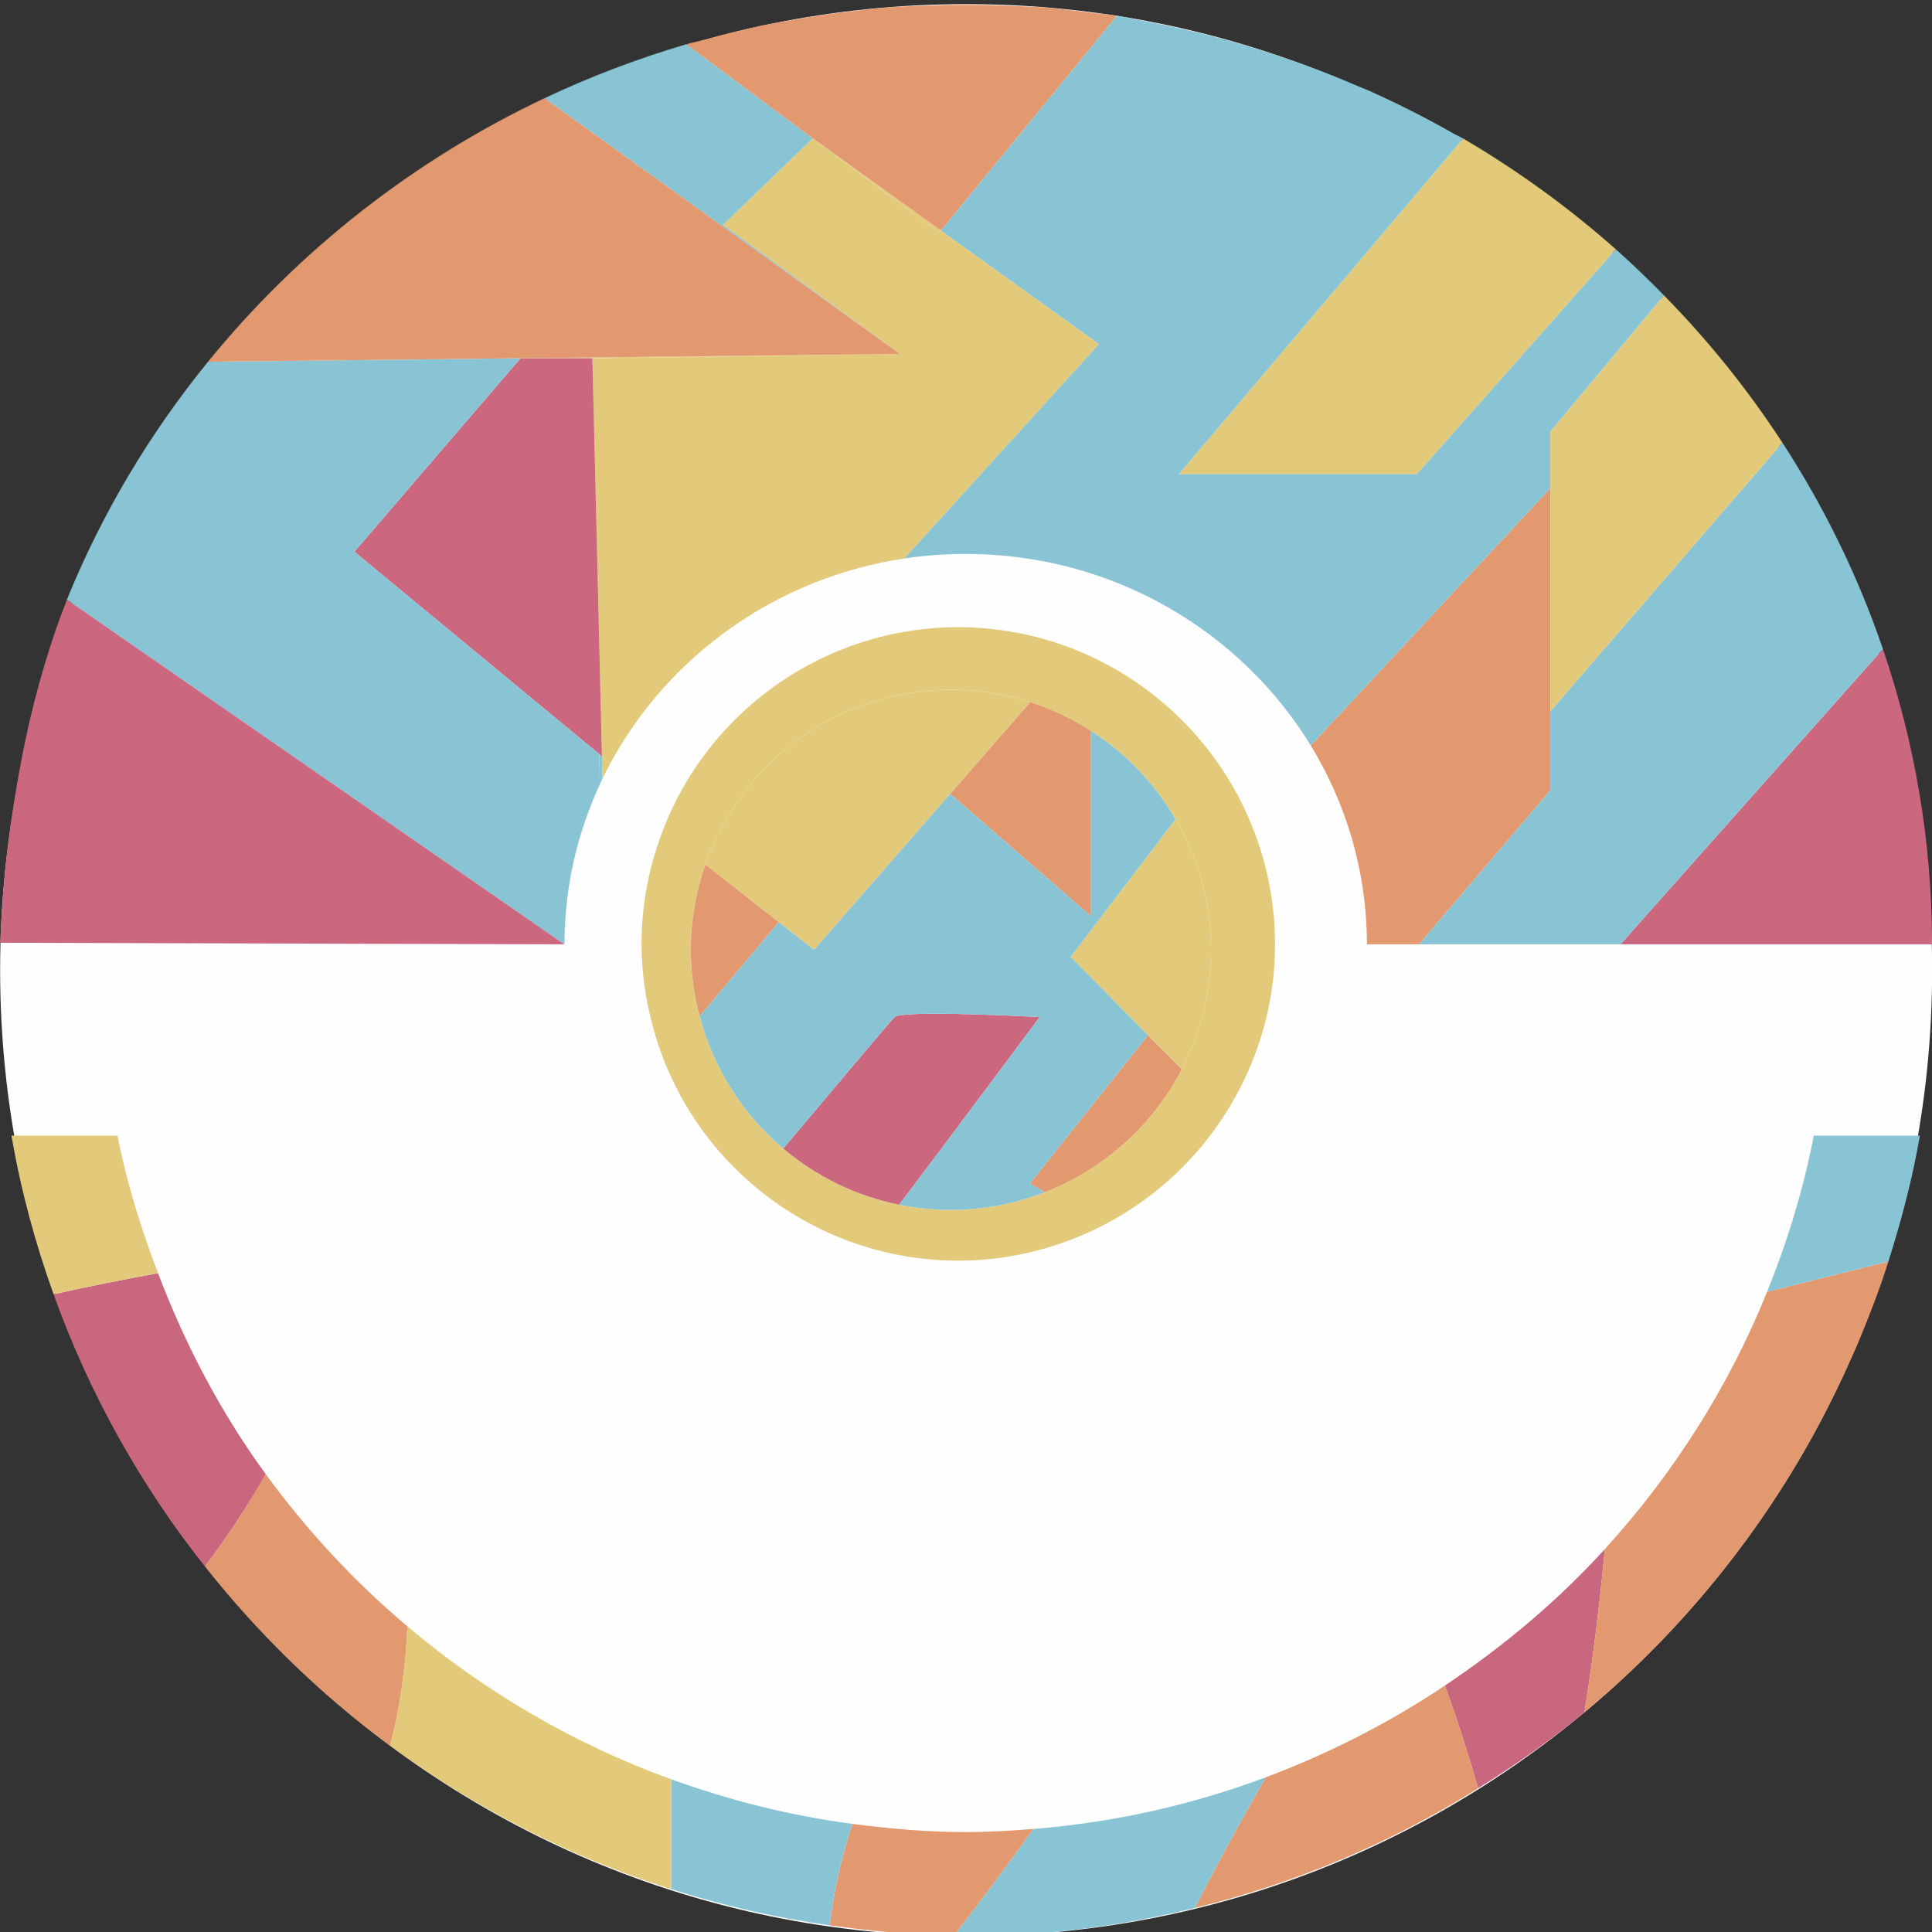
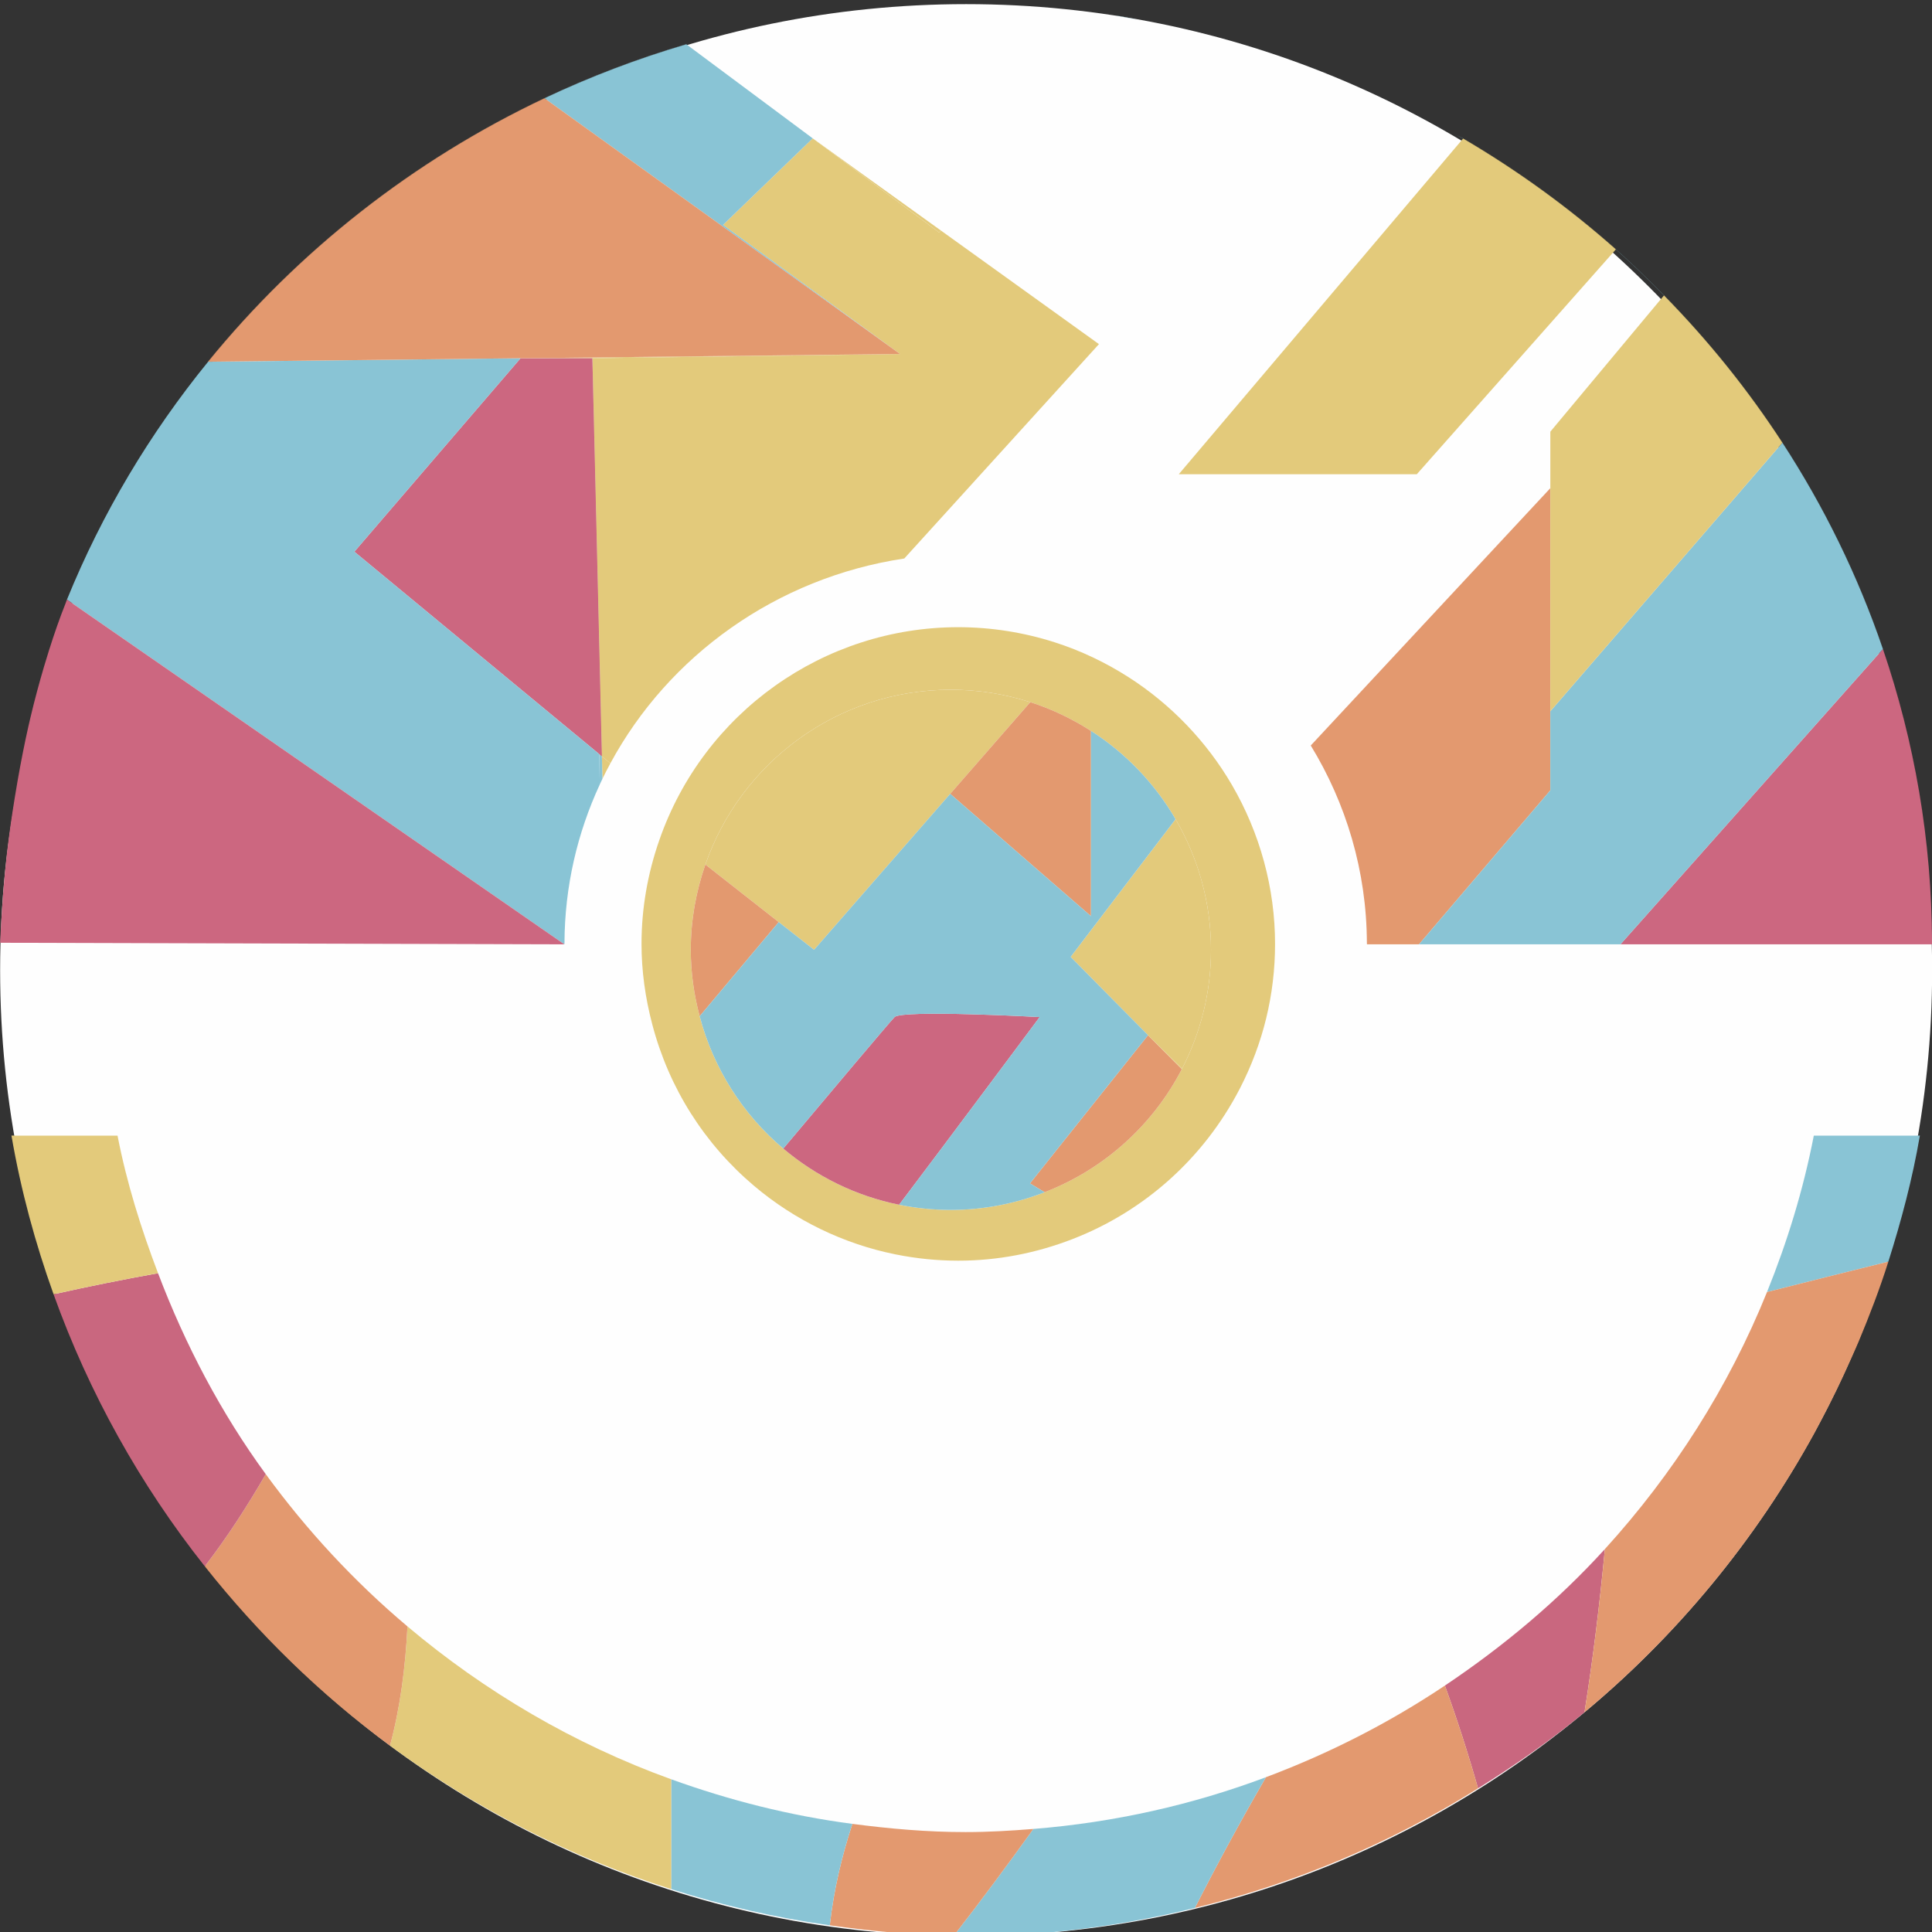
<svg xmlns="http://www.w3.org/2000/svg" height="512" viewBox="0 0 512 512" width="512">
  <rect x="0" y="0" width="512" height="512" fill="#333333" stroke="none" />
  <mask id="a" fill="#fff">
    <path d="m0 .098h3.188v.803h-3.188z" fill="#fff" fill-rule="evenodd" />
  </mask>
  <mask id="b" fill="#fff">
    <path d="m0 .053h3.84v.894h-3.84z" fill="#fff" fill-rule="evenodd" />
  </mask>
  <mask id="c" fill="#fff">
    <path d="m.034 0h.931v1h-.931z" fill="#fff" fill-rule="evenodd" />
  </mask>
  <mask id="d" fill="#fff">
-     <path d="m0 0h114.1v60.001h-114.1z" fill="#fff" fill-rule="evenodd" />
-   </mask>
+     </mask>
  <g fill="none" fill-rule="evenodd" transform="translate(0 1)">
    <path d="m.034 256.098c0-141.385 114.615-256 256-256s256 114.615 256 256-114.615 256-256 256-256-114.615-256-256" fill="#fefefe" />
    <path d="m498.989 171.007c8.355 24.502 12.965 50.649 13.008 77.835 0 .122.016.244.02.368h.004c0-.14-.024-.274-.024-.415-.045-27.182-4.655-53.332-13.008-77.835l-.012.015c.004.01.008.02.012.032" fill="#cc6780" />
    <path d="m387.732 35.725c14.477 8.495 28.026 18.332 40.459 29.35l.022-.026c-12.439-11.027-25.996-20.871-40.483-29.367l-.026.029c.01.006.018.01.028.014" fill="#e3ca7b" />
    <path d="m181.903 10.749c.016-.004.03-.008.043-.012l-.043-.033c-12.992 3.824-25.561 8.607-37.598 14.301l.039.028c12.028-5.687 24.579-10.464 37.559-14.284" fill="#89c4d5" />
    <path d="m234.729 1.018c-.258.02-.522.018-.778.039" stroke-linecap="round" stroke-linejoin="round" />
    <path d="m0 .482c1.067-.037 2.119-.13 3.188-.161" mask="url(#a)" stroke-linecap="round" stroke-linejoin="round" transform="translate(245.36)" />
    <path d="m278.238 1.077c-.224-.02-.455-.016-.679-.035" stroke-linecap="round" stroke-linejoin="round" />
    <path d="m0 .35c1.286.043 2.556.146 3.84.193" mask="url(#b)" stroke-linecap="round" stroke-linejoin="round" transform="translate(264.771 .045)" />
    <path d="m210.688 4.178c-.482.085-.977.134-1.457.223" stroke-linecap="round" stroke-linejoin="round" />
    <path d="m223.026 2.294c.347-.043.683-.114 1.03-.158" stroke-linecap="round" stroke-linejoin="round" />
    <path d="m202.351 5.653c-.232.047-.455.12-.687.169.029-.006.061-.01.092-.015.201-.044.394-.111.595-.154" fill="#e3996f" />
-     <path d="m186.59 9.548c-1.55.417-3.153.705-4.686 1.156l.043.033c1.526-.449 3.105-.768 4.643-1.189" fill="#e3996f" />
-     <path d="m296.001 3.129c-2.351-.362-4.765-.528-7.14-.827.417.055.829.13 1.244.189 1.946.256 3.931.382 5.863.677z" fill="#e3996f" />
-     <path d="m55.148 94.866c.012-.018.028-.031.041-.047h-.043c-15.452 18.982-28.113 40.181-37.407 63.043l.016.012c9.29-22.846 21.947-44.038 37.393-63.008" fill="#89c4d5" />
+     <path d="m296.001 3.129z" fill="#e3996f" />
    <path d="m144.307 25.049c.012-.004.026-.008.037-.016l-.039-.027c-34.877 16.501-65.304 40.51-89.159 69.813h.043c23.846-29.281 54.259-53.277 89.118-69.77" fill="#e3996f" />
    <path d="m314.141 6.852c-.276-.065-.543-.148-.821-.211" stroke-linecap="round" stroke-linejoin="round" />
    <path d="m327.629 10.322c.303.089.622.148.927.238" stroke-linecap="round" stroke-linejoin="round" />
    <path d="m359.706 21.768c1.073.465 2.186.857 3.251 1.335-1.071-.473-2.174-.878-3.251-1.335" fill="#89c4d5" />
    <path d="m334.769 12.45c.177.057.337.144.512.201.043.014.087.023.13.039-.221-.071-.423-.171-.642-.24" fill="#89c4d5" />
    <path d="m387.73 35.682c-.788-.463-1.66-.792-2.453-1.246.791.452 1.642.813 2.427 1.276z" fill="#89c4d5" />
    <path d="m428.215 65.095c4.401 3.901 8.617 7.993 12.728 12.181l.02-.026c-4.117-4.194-8.341-8.292-12.75-12.2l-.022.025c.008.006.016.014.024.02" fill="#89c4d5" />
    <path d="m296.003 3.172c1.483.228 2.902.636 4.377.89.3.047.601.083.896.136-1.774-.309-3.487-.796-5.275-1.069l-.033.039c.011.004.023.004.035.004" fill="#89c4d5" />
    <path d="m472.351 116.333c11.035 16.948 20.018 35.267 26.626 54.643l.012-.016c-6.612-19.386-15.599-37.714-26.638-54.672l-.018.021c.006.008.012.016.018.024" fill="#89c4d5" />
    <path d="m440.963 77.297c11.728 11.941 22.247 25 31.37 39.012l.018-.022c-9.129-14.022-19.652-27.089-31.388-39.037l-.02.025c.006.006.014.014.02.022" fill="#e3ca7b" />
    <g fill="#cc6780">
      <path d="m11.658 175.69c.429-1.455.866-2.891 1.319-4.312-.453 1.429-.89 2.851-1.319 4.312" />
      <path d="m3.923 210.32c.242-1.51.498-3.023.764-4.531-.268 1.518-.52 3.011-.764 4.531" />
      <path d="m1.746 225.853c.012-.1.032-.195.043-.293.016-.122.036-.249.05-.371-.026.221-.069.445-.093.664" />
      <path d="m7.556 191.364c.167-.733.337-1.457.51-2.186-.173.733-.343 1.45-.51 2.186" />
      <path d="m17.754 157.873-.016-.012c-.128.315-.228.689-.354 1.006.124-.309.23-.655.354-.962.006-.012.012-.022.016-.032" />
      <path d="m.466.519c.004-.077 0-.016-.002 0z" mask="url(#c)" transform="translate(0 240.581)" />
      <path d="m.85 235.456c-.006.067-.01.13-.014.197.004-.028.006-.055.008-.083.004-.039.004-.077.006-.114" />
    </g>
    <path d="m508 299.913c-.004.016-.006.032-.008.045h.782c.002-.015.006-.029.01-.045z" fill="#89c4d5" />
    <path d="m3.829 299.913h-.79c.002.016.006.03.01.045h.79c-.002-.015-.006-.029-.01-.045" fill="#e3ca7b" />
    <path d="m482.094 376.425c-.445.827-.87 1.666-1.323 2.487.457-.821.878-1.66 1.323-2.487" fill="#e3996f" />
    <path d="m492.546 354.554c-.603 1.439-1.26 2.849-1.886 4.275.63-1.426 1.283-2.836 1.886-4.275" fill="#e3996f" />
    <path d="m159.511 199.441-2.52-105.501 1.819 104.918z" fill="#e3ca7b" />
    <path d="m159.652 205.394c.669-1.384 1.372-2.749 2.103-4.1l-2.245-1.853z" fill="#e3ca7b" />
    <path d="m249.361 60.099-.441.538-33.542-24.971h-.004l-23.767 22.936 46.928 34.216-81.545 1.122 2.521 105.501 2.244 1.853c15.389-28.495 44.012-49.204 77.89-54.286l51.587-56.809z" fill="#e3ca7b" />
    <path d="m158.81 198.858.138 8.042c.232-.504.467-1.008.705-1.507l-.142-5.952z" fill="#89c4d5" />
    <path d="m249.361 60.099-33.983-24.433 33.542 24.971z" fill="#e3ca7b" />
    <path d="m498.989 171.007-69.545 78.248h82.577c0-.015-.004-.031-.004-.045-.004-.124-.02-.246-.02-.368-.043-27.186-4.653-53.333-13.008-77.835" fill="#cc6780" />
    <path d="m156.99 93.94 81.545-1.122-100.586 1.122z" fill="#e3ca7b" />
    <path d="m93.908 145.208 64.902 53.65.701.583-2.521-105.501h-19.041z" fill="#cc6780" />
    <path d="m387.732 35.725-75.346 88.953h63.082l52.747-59.584c-.008-.006-.016-.014-.024-.019-12.433-11.018-25.982-20.855-40.459-29.35" fill="#e3ca7b" />
    <path d="m238.535 92.818-46.928-34.215 23.767-22.936h.004l-33.475-24.918c-12.98 3.821-25.531 8.598-37.558 14.284-.012.008-.026.012-.038.016z" fill="#89c4d5" />
    <path d="m0 10.651 33.475 24.917 33.983 24.433 46.642-56.927c-.012 0-.024 0-.035-.004-1.932-.295-3.917-.421-5.862-.677-4.163-.544-8.326-1.099-12.548-1.45-2.957-.244-5.962-.307-8.947-.453-4.218-.204-8.418-.49-12.689-.49-3.552 0-7.046.242-10.562.384-3.557.142-7.117.252-10.632.536-3.932.319-7.821.785-11.702 1.276-4.149.523-8.255 1.169-12.339 1.884-2.985.522-5.982 1.006-8.931 1.629-.032.005-.063.009-.093.015-5.09 1.077-10.1 2.359-15.074 3.726-1.537.421-3.117.74-4.643 1.189-.013.004-.027.008-.043.012" fill="#e3996f" mask="url(#d)" transform="translate(181.903 .098)" />
    <path d="m410.856 187.493v-59.124l-63.492 68.198c9.365 15.333 14.796 33.199 14.875 52.276 0 .137.019.271.019.411v.002h13.792l34.806-40.808z" fill="#e3996f" />
    <path d="m93.908 145.208 44.041-51.268-82.801.926c-15.446 18.97-28.103 40.162-37.393 63.007-.004.01-.01.02-.016.032l131.824 91.351v-.002c0-.14.024-.274.031-.412.059-14.937 3.419-29.123 9.354-41.942l-.138-8.042z" fill="#89c4d5" />
    <path d="m137.949 93.94 100.586-1.122-94.228-67.769c-34.859 16.493-65.272 40.489-89.118 69.769-.013.016-.029.03-.041.047z" fill="#e3996f" />
-     <path d="m249.361 60.099 41.871 30.1-51.587 56.809c5.305-.798 10.74-1.213 16.271-1.213 38.864 0 72.899 20.406 91.448 50.771l63.492-68.198v-14.969l30.107-36.102c-.006-.008-.014-.016-.019-.021-4.112-4.189-8.328-8.281-12.729-12.181l-52.746 59.583h-63.083l75.346-88.953c-.01-.004-.017-.008-.027-.013-.786-.463-1.637-.824-2.428-1.276-7.219-4.132-14.674-7.893-22.32-11.333-1.065-.478-2.178-.87-3.251-1.335-7.898-3.424-16.005-6.435-24.295-9.077-.043-.016-.087-.026-.13-.04-2.536-.807-5.08-1.599-7.652-2.329-4.454-1.268-8.94-2.436-13.488-3.47-4.549-1.033-9.123-1.998-13.76-2.79-1.475-.254-2.895-.662-4.378-.89z" fill="#89c4d5" />
    <path d="m498.989 171.007c-.004-.012-.008-.022-.012-.032-6.608-19.376-15.591-37.694-26.626-54.642l-61.495 71.159v20.956l-34.806 40.807h53.394z" fill="#89c4d5" />
    <path d="m472.351 116.333c-.006-.008-.012-.016-.018-.024-9.123-14.012-19.642-27.071-31.37-39.012l-30.107 36.102v14.969 59.125z" fill="#e3ca7b" />
    <path d="m.048 248.842 149.514.414-131.824-91.351c-.124.307-.23.653-.354.962-1.579 3.956-3.032 8.168-4.407 12.51-.453 1.422-.89 2.857-1.319 4.313-1.292 4.387-2.505 8.87-3.592 13.488-.173.729-.342 1.453-.51 2.186-1.077 4.747-2.014 9.573-2.869 14.425-.266 1.509-.522 3.021-.764 4.531-.803 4.974-1.524 9.944-2.085 14.869-.014.122-.034.248-.049.37-.382 3.377-.678 6.707-.945 10.011-.002.028-.004.055-.008.083-.142 1.764-.248 3.485-.359 5.218-.004.077-.008.152-.012.228-.161 2.604-.334 5.223-.417 7.743" fill="#cc6780" />
    <path d="m285.599 254.478c-1.176-1.189-1.865-1.886-1.865-1.886s.689.697 1.865 1.886" fill="#e3ca7b" />
    <path d="m215.741 250.713-28.808-22.601 19.441 15.252z" fill="#e3ca7b" />
    <path d="m183.063 250.713c0-7.928 1.408-15.513 3.869-22.601 9.365-26.952 34.92-46.33 65.064-46.33 7.337 0 14.398 1.17 21.034 3.297 5.736 1.835 11.121 4.43 16.095 7.62 9.206 5.903 16.891 13.926 22.409 23.391l.004.002c5.932 10.184 9.392 21.987 9.392 34.621 0 11.362-2.8 22.054-7.671 31.502-.024.049-.046.102-.071.149-7.696 14.848-20.621 26.503-36.35 32.589-7.715 2.987-16.072 4.691-24.842 4.691-4.697 0-9.283-.479-13.715-1.375-11.551-2.331-22.033-7.565-30.705-14.886-10.656-8.999-18.491-21.176-22.156-35.066-1.489-5.628-2.357-11.508-2.357-17.604m16.81 62.582c10.781 9.098 23.71 15.355 37.382 18.114 5.49 1.115 11.114 1.684 16.694 1.684 10.291 0 20.463-1.922 30.261-5.715 19.109-7.4 34.822-21.483 44.345-39.862 6.204-12.026 9.347-24.941 9.347-38.363 0-14.732-3.964-29.318-11.443-42.166-6.683-11.458-16.127-21.31-27.291-28.471-6.219-3.992-12.823-7.107-19.613-9.283-8.313-2.664-16.934-4.019-25.606-4.019-35.657 0-67.495 22.677-79.217 56.411-3.131 8.964-4.722 18.234-4.722 27.528 0 7.03.969 14.243 2.879 21.43 4.414 16.761 13.752 31.534 26.984 42.712" fill="#e3ca7b" />
    <path d="m251.815 209.381 21.215-24.303-57.289 65.635z" fill="#e3ca7b" />
    <path d="m295.33 264.327c-1.884-1.906-3.668-3.714-5.232-5.295 1.562 1.581 3.348 3.389 5.232 5.295" fill="#e3ca7b" />
    <path d="m237.074 268.533c-1.229 1.229-17.324 20.351-29.497 34.849 8.672 7.321 19.153 12.555 30.704 14.887 13.227-17.498 37.246-49.736 37.246-49.736s-36.458-1.993-38.453 0" fill="#cc6780" />
    <path d="m313.188 282.364c.026-.047.047-.1.071-.15l-8.999-8.861c3.19 3.226 6.274 6.333 8.928 9.011" fill="#e3ca7b" />
    <path d="m304.244 273.338-31.295 39.276 3.889 2.339c15.729-6.086 28.654-17.742 36.35-32.589-2.655-2.678-5.738-5.785-8.928-9.01-.006-.004-.01-.01-.016-.016" fill="#e3996f" />
    <path d="m273.03 185.078c-6.636-2.127-13.697-3.296-21.034-3.296-30.143 0-55.698 19.378-65.063 46.329l28.808 22.601z" fill="#e3ca7b" />
    <path d="m285.599 254.478c1.109 1.122 2.664 2.698 4.499 4.555 1.564 1.581 3.348 3.388 5.232 5.294 2.834 2.868 5.894 5.959 8.915 9.011l.015.016 8.999 8.861c4.872-9.448 7.672-20.14 7.672-31.502 0-12.634-3.46-24.437-9.393-34.621l-27.804 36.5s.689.697 1.865 1.886" fill="#e3ca7b" />
    <path d="m304.244 273.338c.006.006.01.012.016.016z" fill="#e3ca7b" />
    <path d="m186.932 228.111c-2.461 7.089-3.869 14.674-3.869 22.601 0 6.097.868 11.977 2.357 17.604l20.953-24.952z" fill="#e3996f" />
    <path d="m289.125 241.804v-49.106c-4.974-3.19-10.359-5.785-16.095-7.62l-21.216 24.303z" fill="#e3996f" />
    <path d="m304.26 273.354-.016-.016" stroke-linecap="round" stroke-linejoin="round" />
    <path d="m304.26 273.354-.016-.016" stroke-linecap="round" stroke-linejoin="round" />
    <path d="m207.577 303.382c12.173-14.499 28.269-33.621 29.497-34.849 1.995-1.993 38.453 0 38.453 0s-24.019 32.238-37.246 49.735c4.433.896 9.019 1.375 13.715 1.375 8.771 0 17.128-1.703 24.842-4.691l-3.889-2.339 31.296-39.276c-3.021-3.052-6.081-6.143-8.915-9.01-1.884-1.906-3.67-3.714-5.232-5.295-1.835-1.857-3.39-3.432-4.499-4.555-1.176-1.189-1.865-1.886-1.865-1.886l27.804-36.5-.004-.002c-5.517-9.465-13.203-17.487-22.408-23.391v49.106l-37.311-32.423-36.074 41.331-9.367-7.348-20.953 24.952c3.664 13.89 11.499 26.067 22.156 35.066" fill="#89c4d5" />
    <path d="m480.676 299.958c-2.78 14.357-7.038 28.176-12.398 41.444 10.722-2.737 21.444-5.392 32.156-8.054 3.438-10.869 6.392-21.947 8.349-33.39h-.01-.782z" fill="#89c4d5" />
    <path d="m425.309 409.521c-12.524 13.762-26.874 25.774-42.399 36.173 3.296 9.079 6.211 18.159 8.79 27.236 9.83-6.155 19.337-12.777 28.21-20.163 2.27-14.273 4.025-28.706 5.399-43.246" fill="#c9677f" />
    <path d="m335.49 469.977c-6.593 11.37-12.878 22.917-18.829 34.645 26.922-6.621 52.198-17.378 75.039-31.691-2.579-9.078-5.494-18.157-8.79-27.237-14.695 9.842-30.608 17.974-47.42 24.283" fill="#e3996f" />
    <path d="m273.853 483.688c-6.876 9.574-13.878 19.022-21.081 28.271 1.053.011 2.079.139 3.136.139 20.993 0 41.289-2.689 60.753-7.476 5.951-11.728 12.236-23.275 18.829-34.645-19.423 7.298-40.103 11.98-61.637 13.711" fill="#89c4d5" />
    <path d="m255.908 484.521c-10.198 0-20.174-.884-30.025-2.176-2.806 8.583-4.925 17.48-5.984 26.886 10.783 1.509 21.703 2.594 32.872 2.728 7.203-9.249 14.205-18.697 21.082-28.271-5.924.477-11.888.833-17.945.833" fill="#e3996f" />
    <path d="m177.875 470.526v29.113c13.563 4.299 27.587 7.572 42.025 9.592 1.059-9.407 3.178-18.303 5.984-26.886-16.649-2.184-32.678-6.276-48.009-11.819" fill="#89c4d5" />
    <path d="m107.983 430.018c-.543 10.757-1.882 21.351-4.631 31.61 22.353 16.438 47.434 29.428 74.523 38.012v-29.113c-25.79-9.328-49.354-23.199-69.892-40.509" fill="#e3ca7b" />
    <path d="m107.983 430.018c-14.099-11.882-26.681-25.459-37.551-40.347-4.964 8.56-10.263 16.783-16.16 24.419 14.191 17.903 30.627 33.965 49.08 47.538 2.749-10.259 4.088-20.853 4.631-31.61" fill="#e3996f" />
    <path d="m70.432 389.671c-11.852-16.227-21.306-34.198-28.548-53.253-9.227 1.645-18.463 3.519-27.688 5.575 9.434 26.29 23.029 50.592 40.076 72.097 5.897-7.636 11.196-15.859 16.16-24.419" fill="#c9677f" />
    <path d="m41.884 336.418c-4.47-11.761-8.29-23.844-10.736-36.46h-27.309-.79-.008c2.485 14.497 6.305 28.513 11.155 42.035 9.226-2.056 18.461-3.931 27.688-5.575" fill="#e3ca7b" />
    <path d="m468.279 341.402c-10.204 25.266-24.886 48.251-42.97 68.119-1.374 14.54-3.129 28.974-5.399 43.246 24.659-20.522 45.313-45.595 60.861-73.855.453-.822.878-1.66 1.323-2.487 3.076-5.738 5.927-11.604 8.566-17.596.626-1.426 1.284-2.836 1.886-4.275 2.901-6.937 5.604-13.973 7.889-21.206-10.712 2.663-21.434 5.317-32.156 8.054" fill="#e3996f" />
  </g>
</svg>